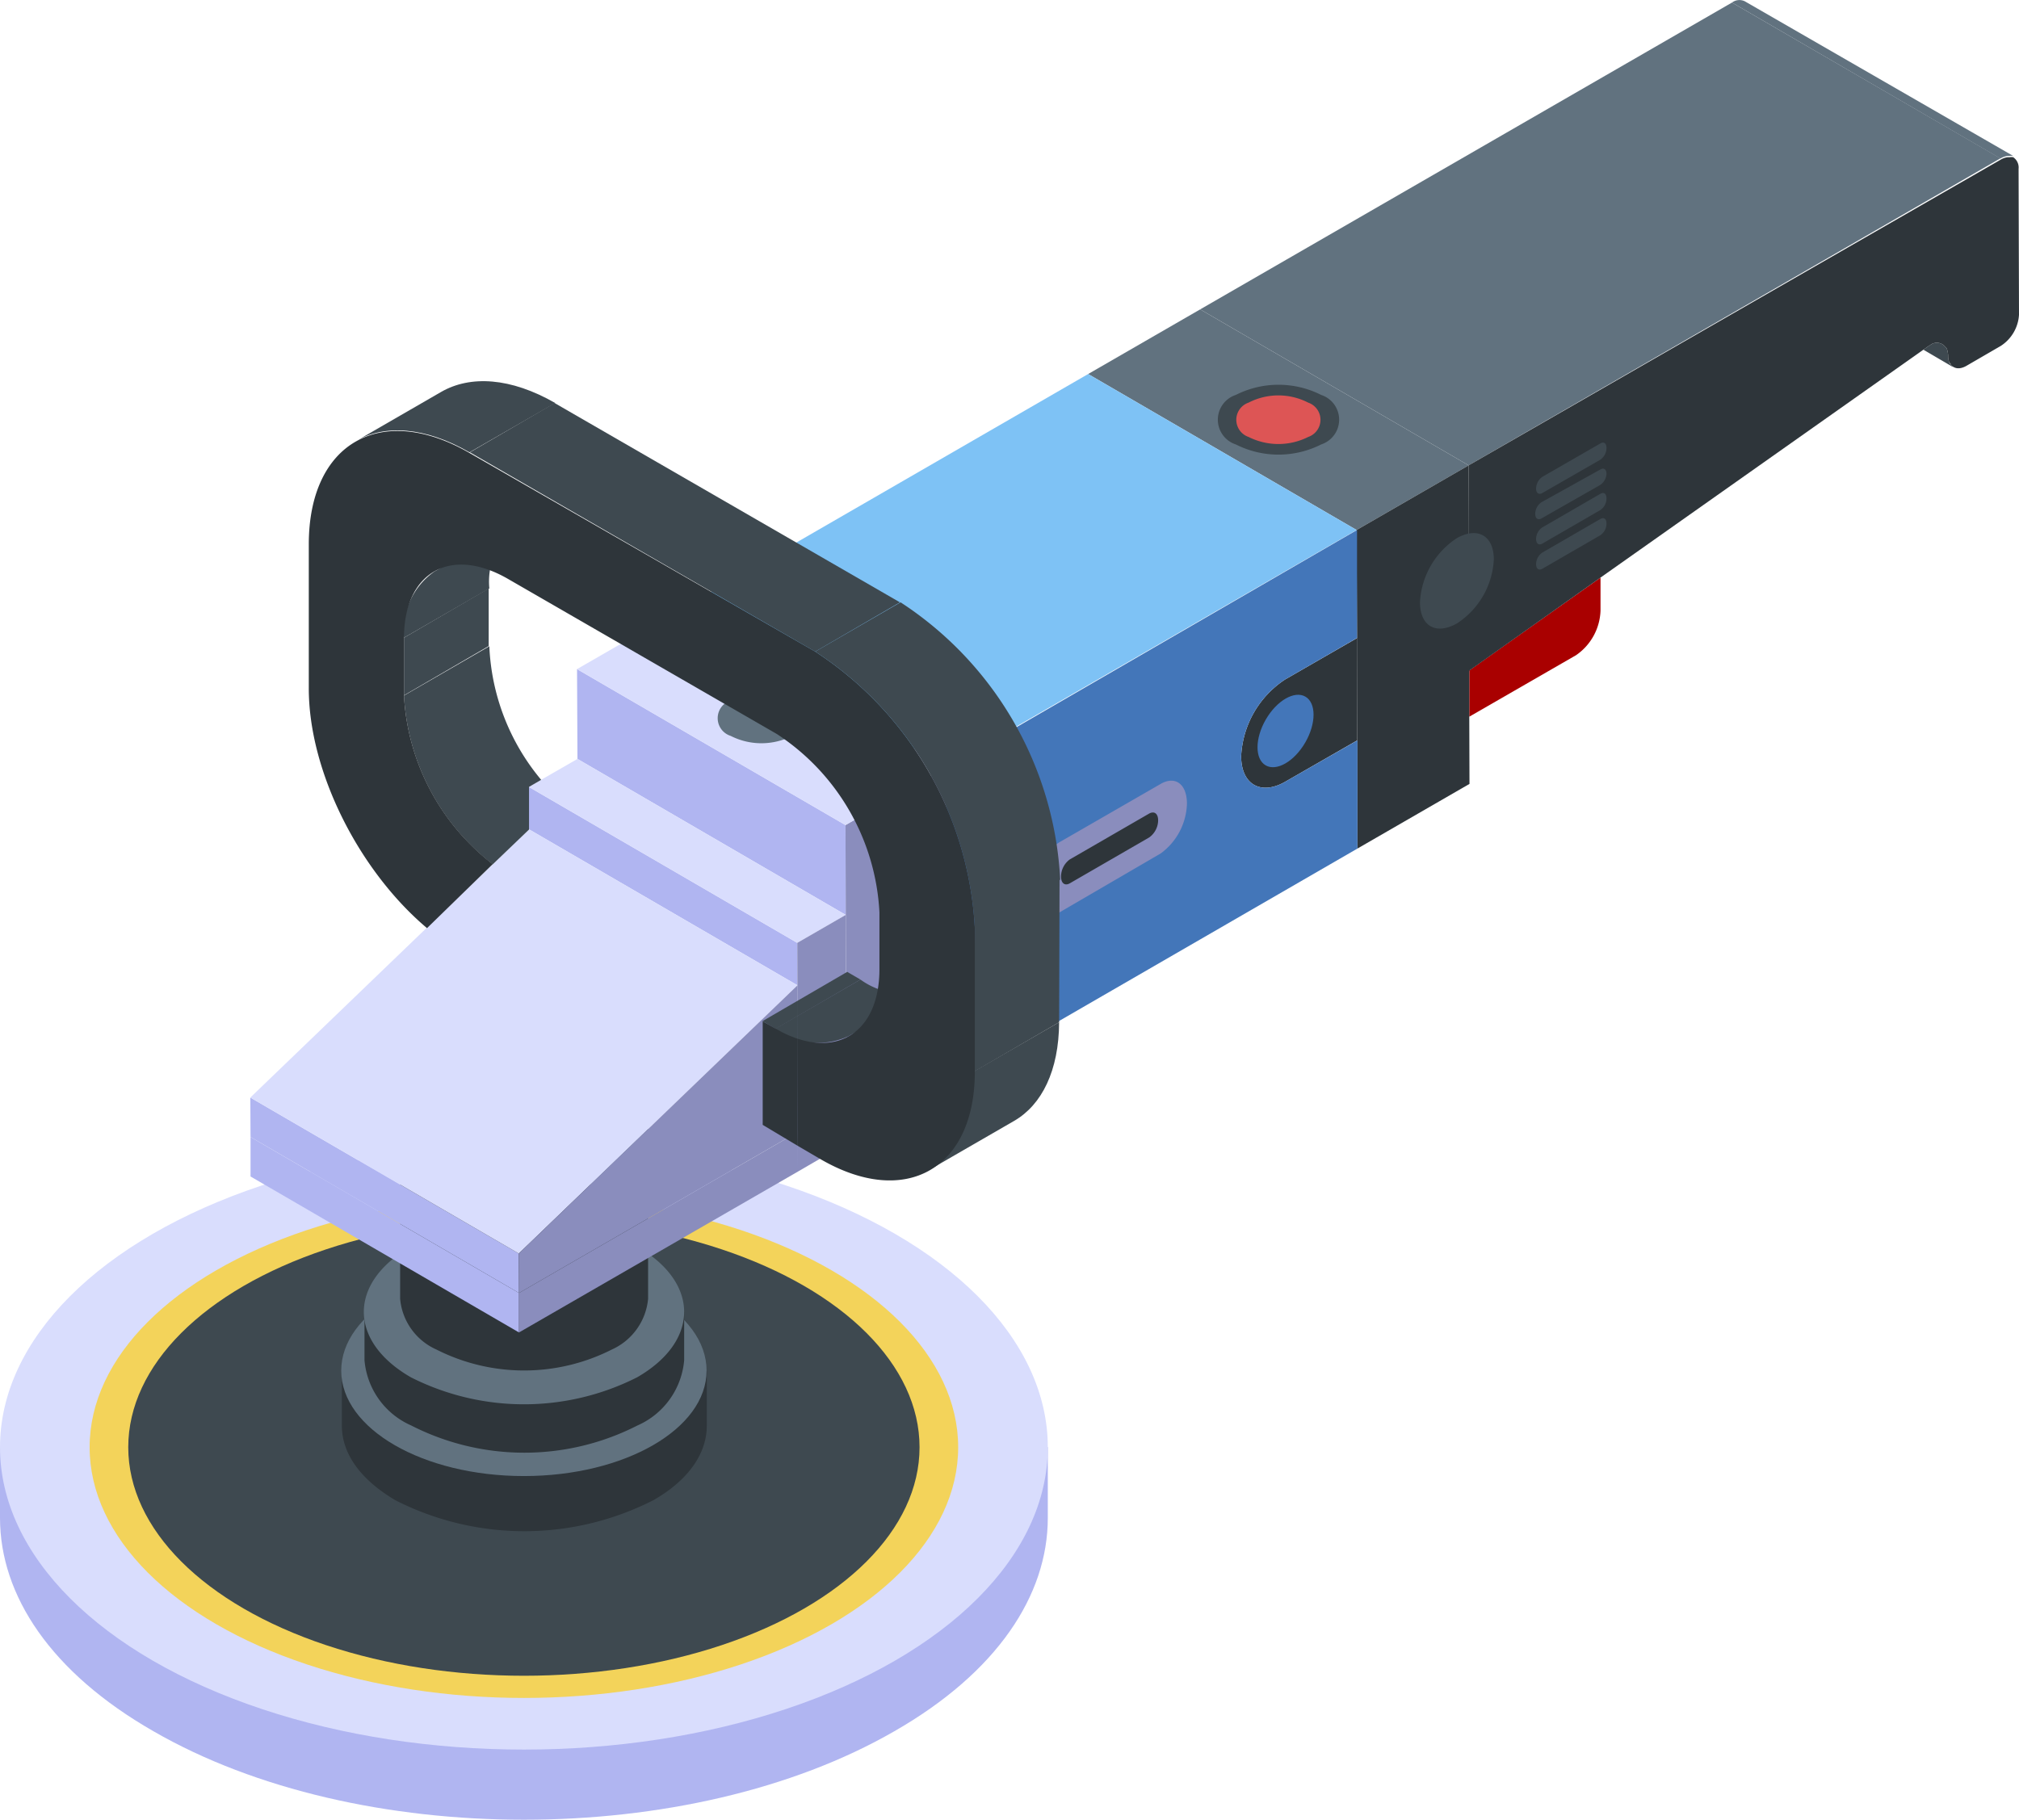
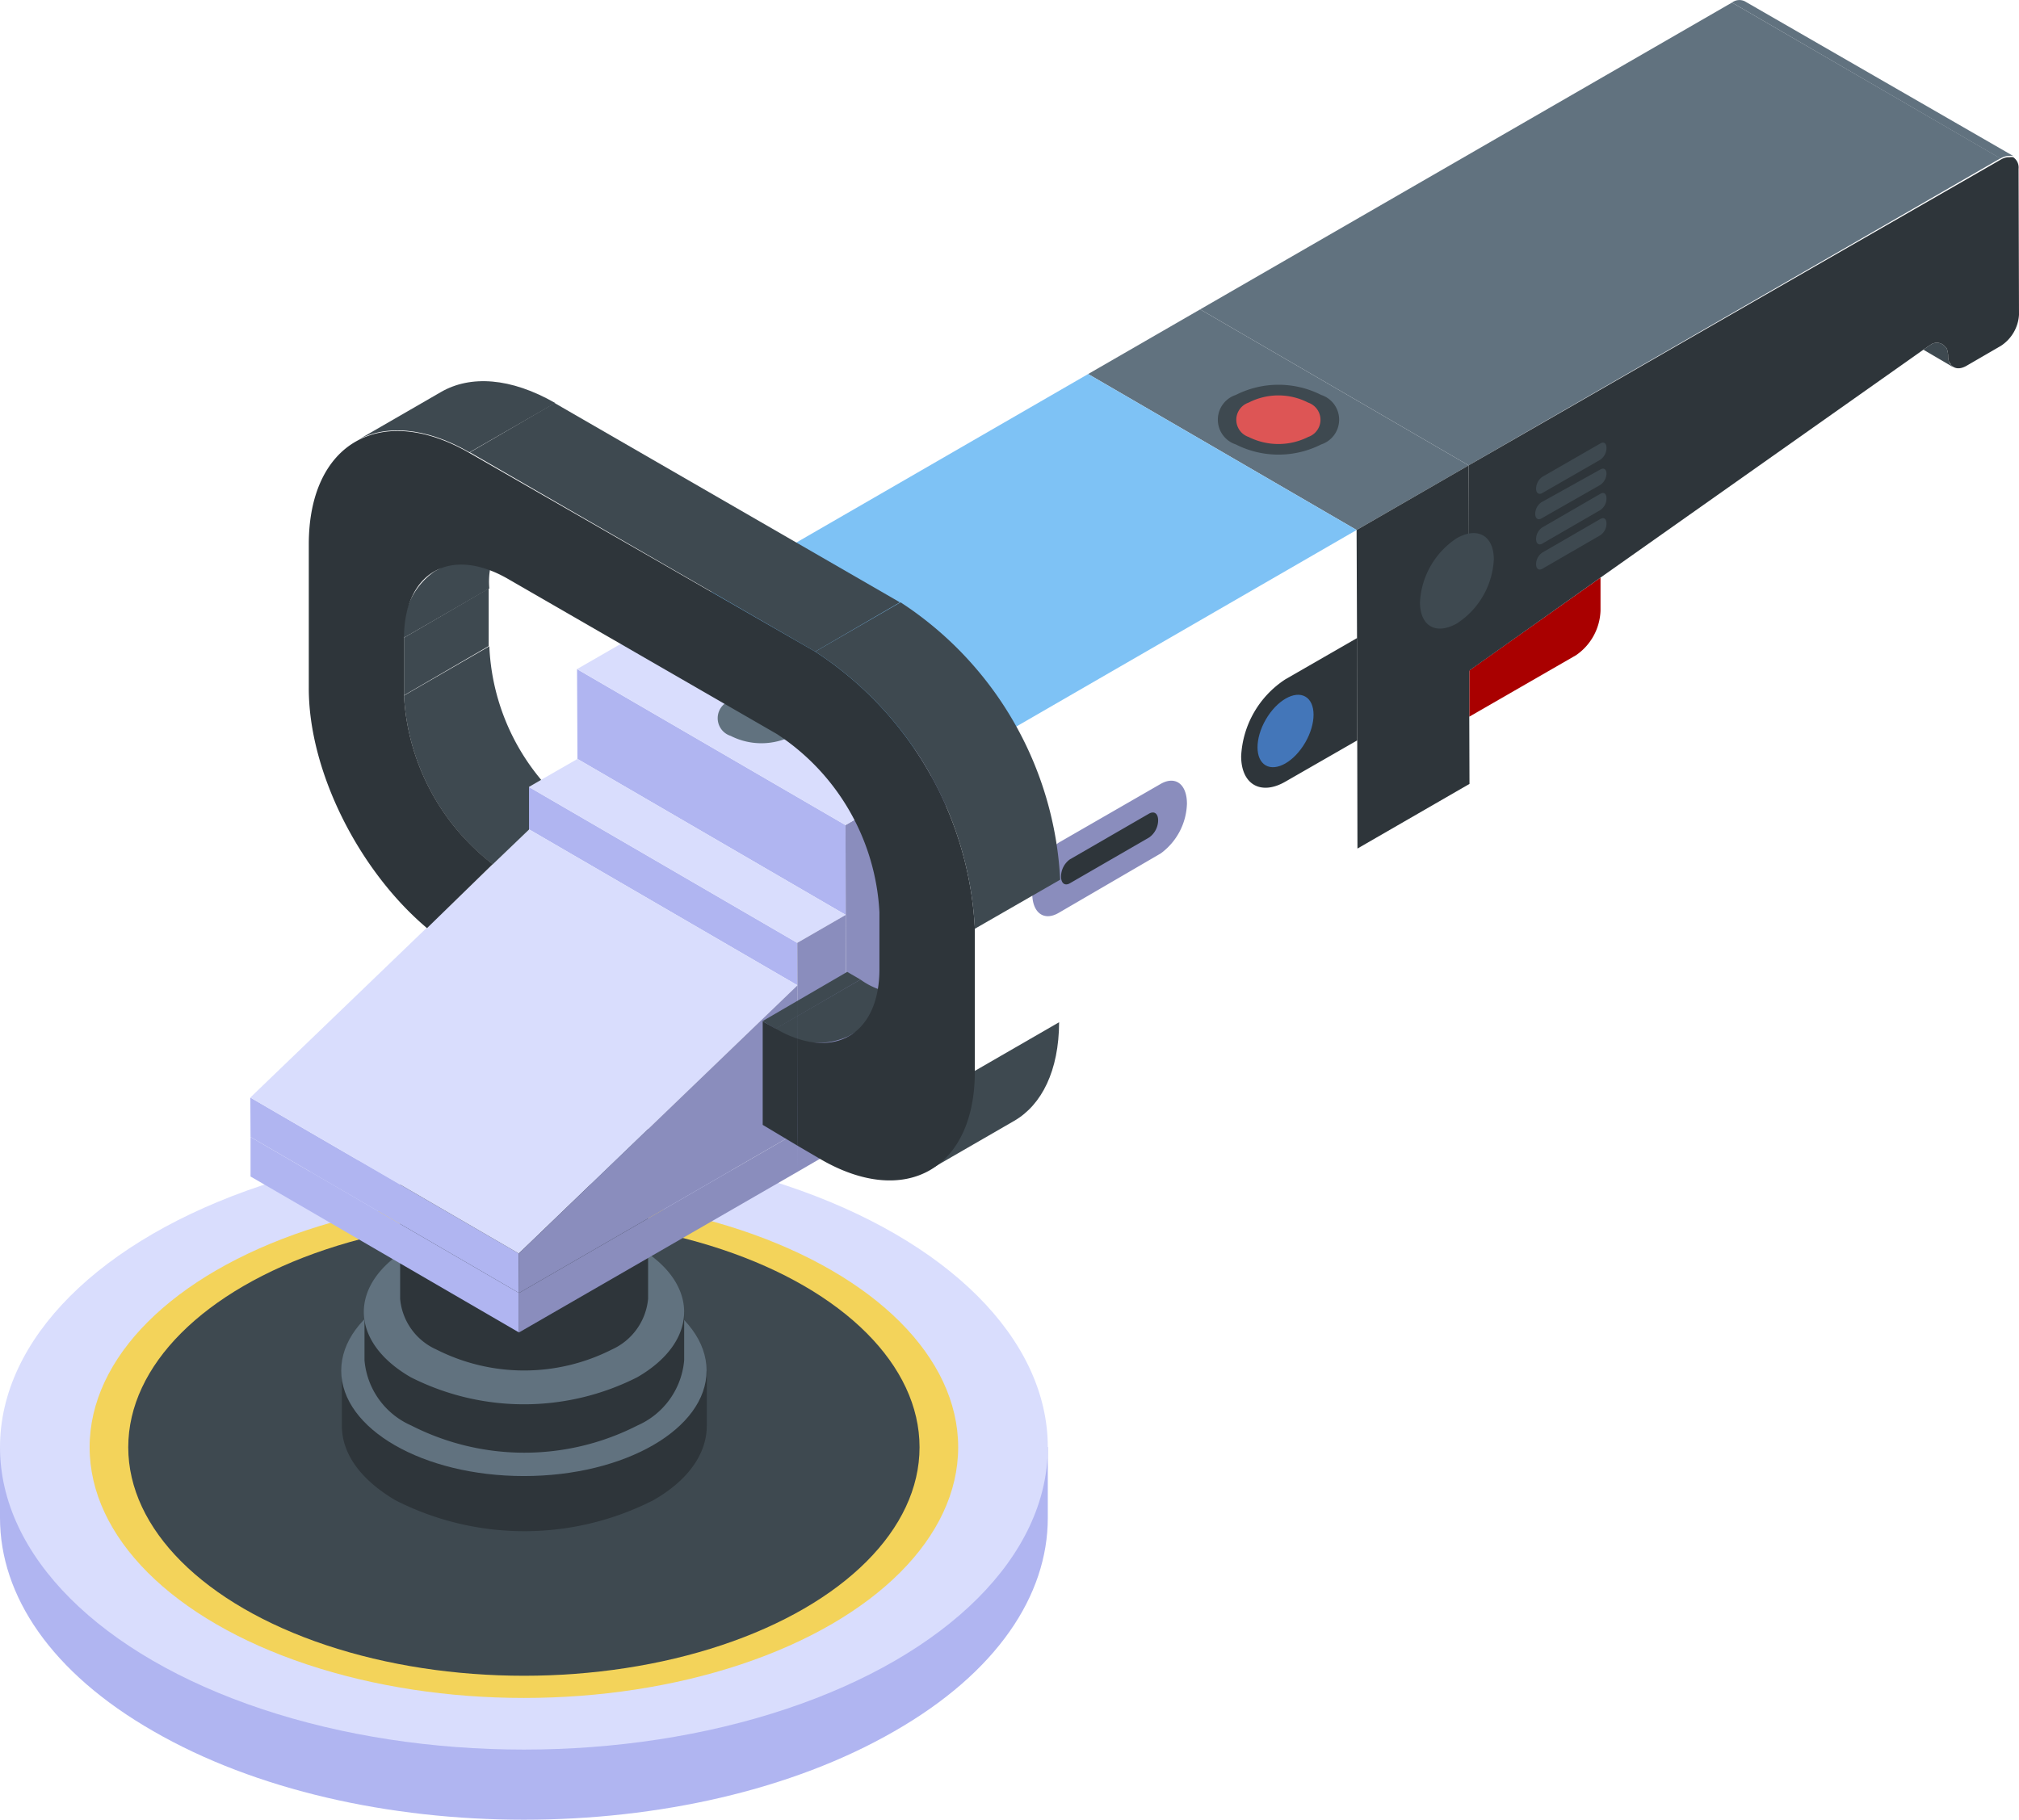
<svg xmlns="http://www.w3.org/2000/svg" viewBox="0 0 94.61 85.31">
  <defs>
    <style>.cls-1{fill:#b0b5f1;}.cls-2{fill:#d9ddfd;}.cls-3{fill:#f3d35a;}.cls-4{fill:#3e4950;}.cls-5{fill:#2e353a;}.cls-6{fill:#61727f;}.cls-7{fill:#a90000;}.cls-8{fill:#7ec2f5;}.cls-9{fill:#4376b9;}.cls-10{fill:#8a8dbd;}.cls-11{fill:#d55;}.cls-12{isolation:isolate;}</style>
  </defs>
  <title>иконка1Ресурс 3</title>
  <g id="Слой_2" data-name="Слой 2">
    <g id="Слой_1-2" data-name="Слой 1">
      <path class="cls-1" d="M49.1,67.82v3.32c0,3.64-2.39,7.25-7.19,10-9.59,5.53-25.14,5.53-34.72,0C2.39,78.39,0,74.78,0,71.14V67.82Z" />
      <ellipse class="cls-2" cx="24.55" cy="67.83" rx="24.55" ry="14.17" />
      <ellipse class="cls-3" cx="24.55" cy="67.83" rx="20.35" ry="11.75" />
      <ellipse class="cls-4" cx="24.55" cy="67.83" rx="18.54" ry="10.71" />
      <path class="cls-5" d="M33.12,64.24v2.58h0c0,1.27-.82,2.53-2.5,3.49a13.31,13.31,0,0,1-12.1,0c-1.68-1-2.5-2.22-2.5-3.49h0V64.24Z" />
      <ellipse class="cls-6" cx="24.55" cy="64.24" rx="8.56" ry="4.94" />
      <path class="cls-5" d="M32.06,61.49v2.26h0a3.68,3.68,0,0,1-2.19,3.06,11.65,11.65,0,0,1-10.6,0,3.68,3.68,0,0,1-2.19-3.06h0V61.49Z" />
      <path class="cls-6" d="M29.86,64.55a11.74,11.74,0,0,1-10.61,0c-2.93-1.69-2.94-4.43,0-6.12a11.76,11.76,0,0,1,10.62,0C32.79,60.12,32.79,62.86,29.86,64.55Z" />
      <path class="cls-5" d="M30.37,52.71v8.16h0a2.9,2.9,0,0,1-1.7,2.38,9.09,9.09,0,0,1-8.22,0,2.88,2.88,0,0,1-1.7-2.38h0V52.71Z" />
      <path class="cls-6" d="M28.66,55.08a9.09,9.09,0,0,1-8.22,0c-2.27-1.31-2.27-3.44,0-4.75a9.09,9.09,0,0,1,8.22,0C30.93,51.64,30.93,53.77,28.66,55.08Z" />
      <path class="cls-4" d="M91.29,16.67a1.14,1.14,0,0,0-.07-.35s0,0-.07-.07a.5.5,0,0,0-.71-.07l-.1.06-.21.15,1.4.82s-.08-.09-.12-.13,0,0-.06-.07A.9.9,0,0,1,91.29,16.67Z" />
      <path class="cls-6" d="M94.07,7.31l.09,0a.52.52,0,0,1,.18,0L81.76.06a.58.58,0,0,0-.6.06L93.74,7.43A.83.83,0,0,1,94.07,7.31Z" />
      <polygon class="cls-6" points="94.34 7.37 94.34 7.36 94.34 7.37 94.34 7.37" />
      <path class="cls-7" d="M68.85,31.45v2.14l5-2.88A2.64,2.64,0,0,0,75,28.62V27.07l-6.19,4.38Z" />
      <polygon class="cls-5" points="68.85 31.45 68.84 28.01 68.85 31.45 68.85 31.45" />
      <polygon class="cls-6" points="93.74 7.42 81.16 0.12 56.24 14.5 68.82 21.81 93.74 7.42" />
      <path class="cls-5" d="M94.59,7.91a.58.58,0,0,0-.25-.54h0a.52.52,0,0,0-.18,0l-.09,0a.83.83,0,0,0-.33.12L68.82,21.81l0,6.2v3.44L75,27.07,90.13,16.39l.21-.15.1-.06a.5.5,0,0,1,.71.07s0,0,.07.07a1.14,1.14,0,0,1,.07.35.9.9,0,0,0,.06.34s.05,0,.06.07c.15.2.41.25.73.07l1.62-.94a1.87,1.87,0,0,0,.85-1.46Z" />
      <polygon class="cls-6" points="63.57 24.84 68.82 21.81 56.24 14.5 50.99 17.53 63.57 24.84" />
      <polygon class="cls-5" points="68.84 28.01 68.82 21.81 63.57 24.84 63.59 29.9 63.6 34.7 63.61 39.77 68.86 36.74 68.85 33.59 68.85 31.45 68.84 28.01" />
      <path class="cls-5" d="M60.23,31.84a4.57,4.57,0,0,0-2.07,3.6c0,1.33.93,1.86,2.08,1.19L63.6,34.7V29.9Z" />
      <polygon class="cls-8" points="63.57 24.84 50.99 17.53 31.74 28.65 44.32 35.96 63.57 24.84" />
-       <path class="cls-9" d="M60.24,36.63c-1.15.67-2.08.14-2.08-1.19a4.57,4.57,0,0,1,2.07-3.6l3.36-1.94,0-5.06L44.32,36l0,14.92L63.61,39.77V34.7Z" />
      <polygon class="cls-1" points="39.62 38.67 27.04 31.36 27.06 35.57 27.06 35.57 39.63 42.88 39.66 53.59 39.62 38.67" />
      <polygon class="cls-10" points="39.62 38.67 39.66 53.59 44.36 50.88 44.32 35.96 39.62 38.67" />
      <polygon class="cls-2" points="39.62 38.67 44.32 35.96 31.74 28.65 27.04 31.36 39.62 38.67" />
      <polygon class="cls-1" points="37.36 44.19 24.78 36.88 24.79 38.87 37.37 46.18 37.39 53.05 37.39 54.91 37.36 44.19" />
      <polygon class="cls-2" points="37.36 44.19 39.63 42.88 27.06 35.57 27.06 35.57 24.78 36.88 37.36 44.19" />
      <polygon class="cls-10" points="39.63 42.88 37.36 44.19 37.39 54.91 39.66 53.59 39.63 42.88" />
      <polygon class="cls-1" points="11.74 53.29 11.74 55.14 24.32 62.45 24.32 60.6 11.74 53.29" />
      <polygon class="cls-10" points="24.32 60.6 24.32 62.45 37.39 54.91 37.39 53.05 24.32 60.6" />
      <polygon class="cls-1" points="24.31 58.75 11.73 51.44 11.74 53.29 24.32 60.6 24.31 58.75" />
      <polygon class="cls-2" points="24.31 58.75 37.37 46.18 24.79 38.87 24.79 38.87 11.73 51.44 24.31 58.75" />
      <polygon class="cls-10" points="24.31 58.75 24.32 60.6 37.39 53.05 37.37 46.18 24.31 58.75" />
      <ellipse class="cls-9" cx="60.24" cy="34.26" rx="1.86" ry="1.07" transform="translate(0.45 69.3) rotate(-60)" />
      <path class="cls-10" d="M54.39,40,49.6,42.79c-.68.39-1.23,0-1.23-.93h0A3,3,0,0,1,49.6,39.5l4.79-2.76c.68-.39,1.23,0,1.23.93h0A3,3,0,0,1,54.39,40Z" />
      <path class="cls-5" d="M53.85,39.25,50.13,41.4c-.23.13-.41,0-.41-.32h0a1,1,0,0,1,.41-.8l3.72-2.15c.24-.13.42,0,.42.32h0A1,1,0,0,1,53.85,39.25Z" />
      <path class="cls-6" d="M37.12,34.49a3.18,3.18,0,0,1-2.88,0,.87.87,0,0,1,0-1.66,3.18,3.18,0,0,1,2.88,0A.87.87,0,0,1,37.12,34.49Z" />
      <path class="cls-4" d="M70,26.22a3.8,3.8,0,0,1-1.73,3c-1,.56-1.73.11-1.73-1a3.83,3.83,0,0,1,1.73-3C69.26,24.67,70,25.12,70,26.22Z" />
      <path class="cls-4" d="M75,21.54l-2.73,1.57c-.16.09-.29,0-.29-.21h0a.7.7,0,0,1,.29-.55L75,20.78c.16-.09.28,0,.28.21h0A.68.68,0,0,1,75,21.54Z" />
      <path class="cls-4" d="M75,22.72,72.23,24.3c-.16.09-.29,0-.29-.22h0a.67.67,0,0,1,.29-.54L75,22c.16-.09.28,0,.28.21h0A.68.68,0,0,1,75,22.72Z" />
      <path class="cls-4" d="M75,23.9l-2.73,1.58c-.16.09-.29,0-.29-.22h0a.67.67,0,0,1,.29-.54L75,23.14c.16-.09.28,0,.28.22h0A.66.66,0,0,1,75,23.9Z" />
      <path class="cls-4" d="M75,25.08l-2.73,1.58c-.16.09-.29,0-.29-.22h0a.67.67,0,0,1,.29-.54L75,24.32c.16-.09.28,0,.28.22h0A.66.66,0,0,1,75,25.08Z" />
      <path class="cls-4" d="M61.91,20.83a4.43,4.43,0,0,1-4,0,1.22,1.22,0,0,1,0-2.32,4.43,4.43,0,0,1,4,0A1.22,1.22,0,0,1,61.91,20.83Z" />
      <path class="cls-11" d="M61.3,20.48a3.11,3.11,0,0,1-2.79,0,.85.85,0,0,1,0-1.61,3.05,3.05,0,0,1,2.79,0A.85.85,0,0,1,61.3,20.48Z" />
      <g class="cls-12">
        <path class="cls-4" d="M25.36,36.55l-.57.33v2l-1.7,1.63a10.71,10.71,0,0,1-4.16-7.91l4-2.31A10.44,10.44,0,0,0,25.36,36.55Z" />
        <polygon class="cls-4" points="18.93 29.89 22.9 27.58 22.9 30.28 18.93 32.59 18.93 29.89" />
        <path class="cls-4" d="M20.35,26.79l4-2.31a3.41,3.41,0,0,0-1.42,3.1l-4,2.31A3.39,3.39,0,0,1,20.35,26.79Z" />
        <polygon class="cls-4" points="35.73 47.86 39.7 45.55 40.32 45.91 36.35 48.22 35.73 47.86" />
        <path class="cls-4" d="M16.67,20.68l4-2.31c1.37-.79,3.26-.68,5.35.52L22,21.2C19.93,20,18,19.88,16.67,20.68Z" />
        <path class="cls-4" d="M43.77,46.25l-4,2.31a3.42,3.42,0,0,1-3.45-.34l4-2.31A3.42,3.42,0,0,0,43.77,46.25Z" />
        <path class="cls-4" d="M47.53,52.53l-4,2.31c1.29-.75,2.09-2.35,2.1-4.62l4-2.31C49.62,50.18,48.82,51.78,47.53,52.53Z" />
-         <polygon class="cls-4" points="45.68 43.49 49.65 41.19 49.63 47.91 45.66 50.22 45.68 43.49" />
        <polygon class="cls-4" points="22.02 21.2 25.99 18.89 42.17 28.23 38.2 30.54 22.02 21.2" />
        <path class="cls-5" d="M45.68,43.49l0,6.74c0,4.56-3.25,6.4-7.21,4.11l-1.06-.62-1.67-1V47.87l.63.35a4.81,4.81,0,0,0,1,.46c2.19.73,3.83-.57,3.84-3.23V42.76A10.64,10.64,0,0,0,36.4,34.4L23.8,27.13c-2.69-1.55-4.86-.31-4.87,2.76v2.7a10.71,10.71,0,0,0,4.16,7.91l-3.08,3c-3.18-2.68-5.55-7.34-5.54-11.26l0-6.73c0-4.76,3.39-6.67,7.53-4.28L38.2,30.54A16.5,16.5,0,0,1,45.68,43.49Z" />
        <path class="cls-4" d="M38.2,30.54l4-2.31a16.5,16.5,0,0,1,7.48,13l-4,2.3A16.5,16.5,0,0,0,38.2,30.54Z" />
      </g>
      <polygon class="cls-1" points="37.39 53.05 37.39 54.9 37.37 46.18 37.39 53.05" />
    </g>
  </g>
</svg>